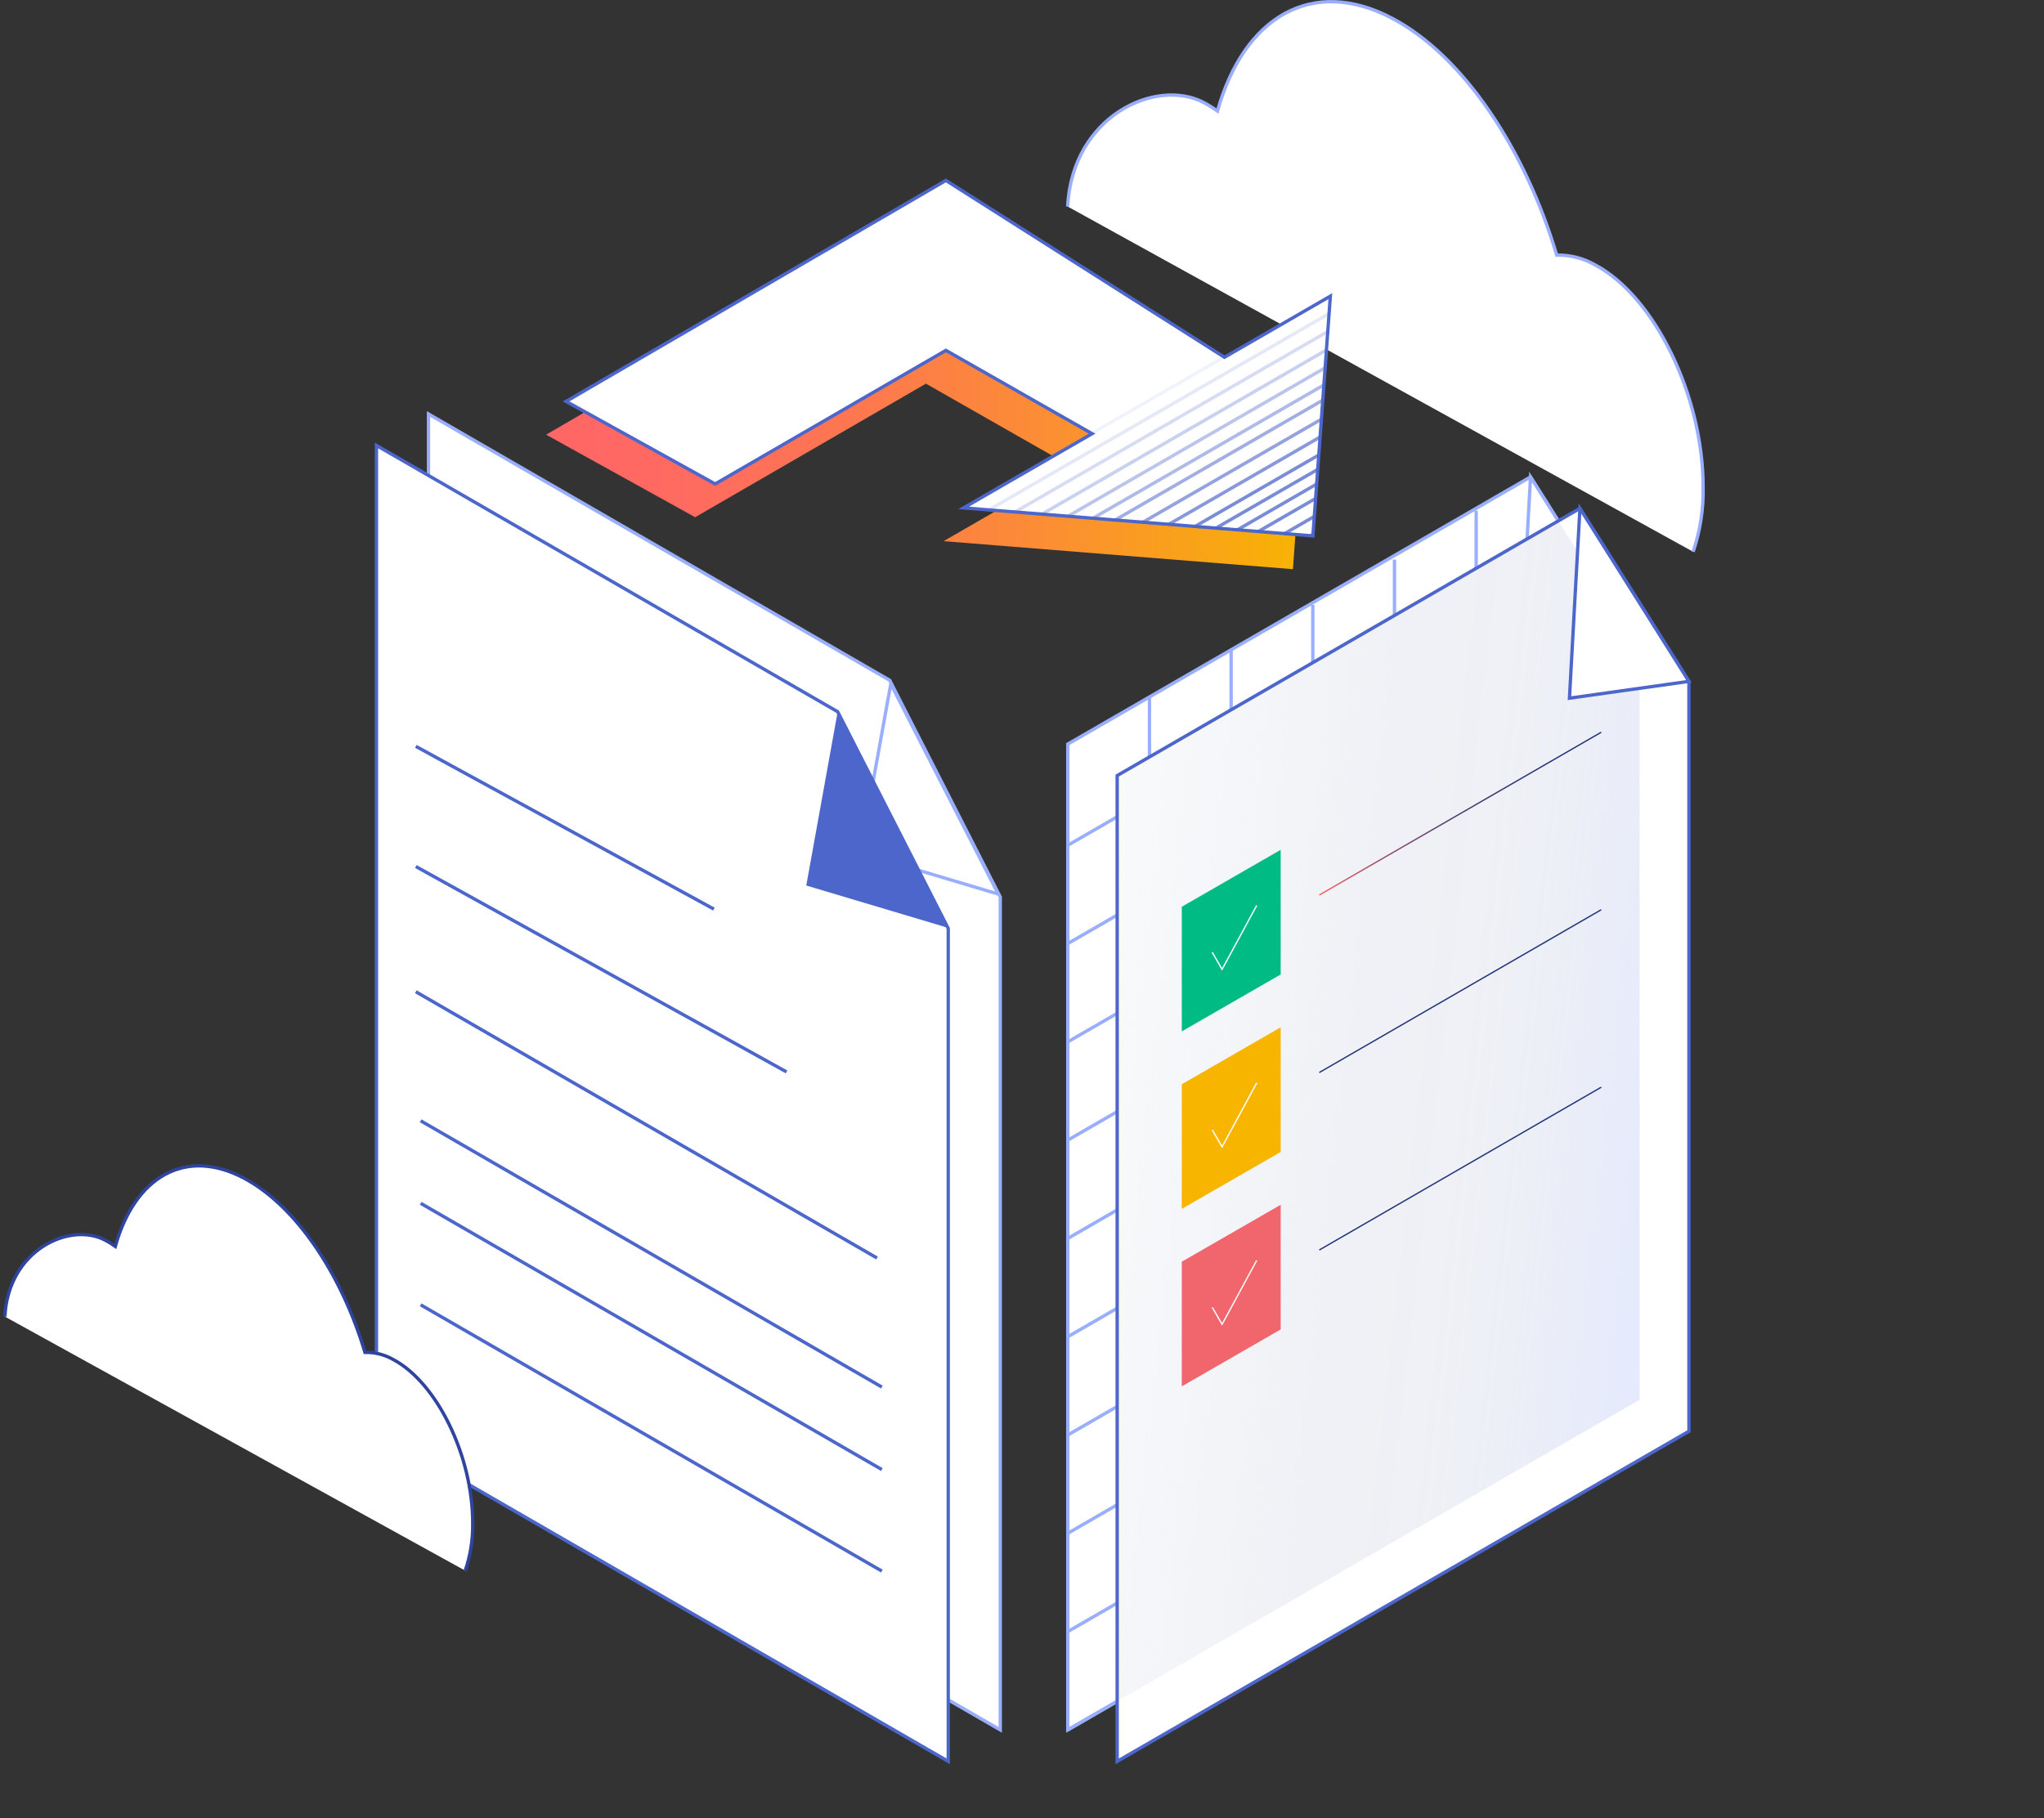
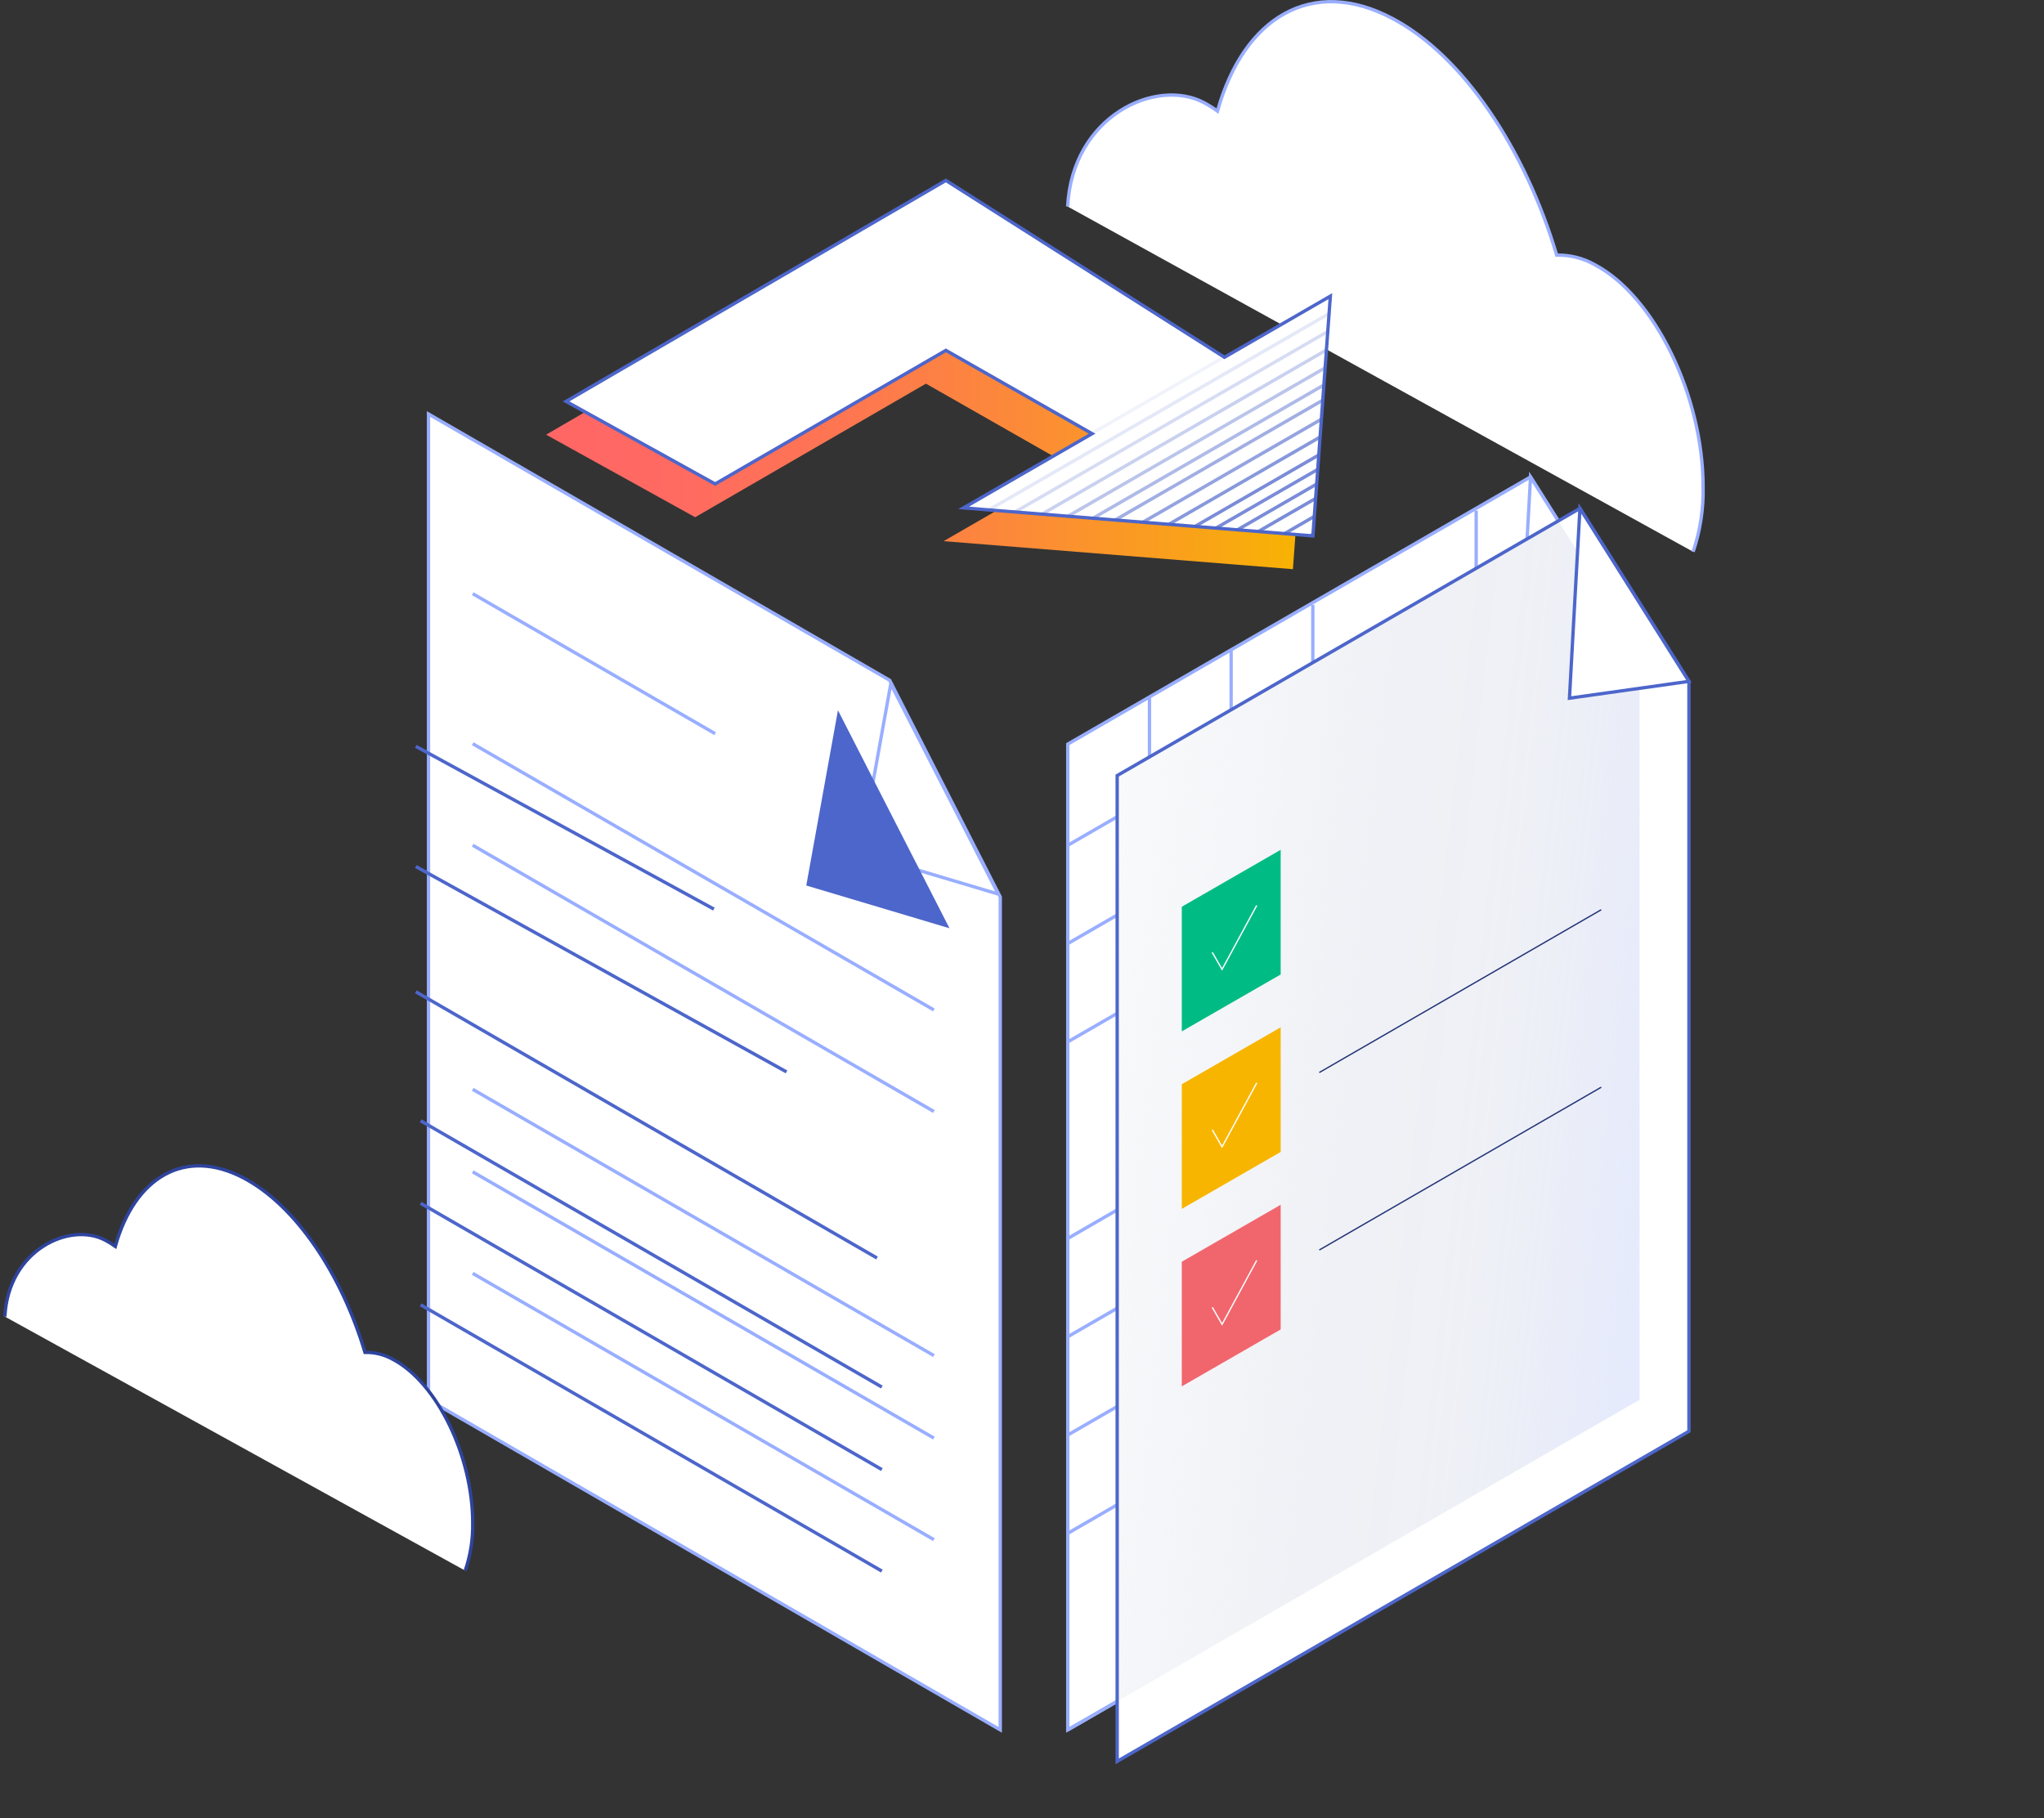
<svg xmlns="http://www.w3.org/2000/svg" xmlns:xlink="http://www.w3.org/1999/xlink" fill="none" height="363" viewBox="0 0 408 363" width="408">
  <rect x="0" y="0" width="408" height="363" fill="#333333" stroke="none" />
  <linearGradient id="a" gradientUnits="userSpaceOnUse" x1="109.01" x2="261.565" y1="113.635" y2="113.635">
    <stop offset="0" stop-color="#f66" />
    <stop offset=".17" stop-color="#ff6a61" />
    <stop offset=".39" stop-color="#fe7651" />
    <stop offset=".62" stop-color="#fc8a38" />
    <stop offset=".87" stop-color="#f9a515" />
    <stop offset="1" stop-color="#f8b500" />
  </linearGradient>
  <linearGradient id="b" gradientUnits="userSpaceOnUse" x1="354.038" x2="215.029" y1="112.973" y2="97.262">
    <stop offset="0" stop-color="#99aeff" stop-opacity=".5" />
    <stop offset=".01" stop-color="#9eb2fe" stop-opacity=".54" />
    <stop offset=".05" stop-color="#b0bff9" stop-opacity=".66" />
    <stop offset=".1" stop-color="#becaf5" stop-opacity=".77" />
    <stop offset=".15" stop-color="#cad3f2" stop-opacity=".85" />
    <stop offset=".21" stop-color="#d4daef" stop-opacity=".92" />
    <stop offset=".27" stop-color="#dadfed" stop-opacity=".96" />
    <stop offset=".36" stop-color="#dee2ec" stop-opacity=".99" />
    <stop offset=".51" stop-color="#dfe3ec" />
    <stop offset="1" stop-color="#dfe3ec" stop-opacity=".2" />
  </linearGradient>
  <linearGradient id="c">
    <stop offset="0" stop-color="#fa6466" />
    <stop offset=".11" stop-color="#c8596a" />
    <stop offset=".22" stop-color="#9b4f6d" />
    <stop offset=".33" stop-color="#764770" />
    <stop offset=".44" stop-color="#584072" />
    <stop offset=".56" stop-color="#403a74" />
    <stop offset=".68" stop-color="#303675" />
    <stop offset=".82" stop-color="#263476" />
    <stop offset="1" stop-color="#233477" />
  </linearGradient>
  <linearGradient id="d" gradientUnits="userSpaceOnUse" x1="263.274" x2="319.687" xlink:href="#c" y1="162.439" y2="162.439" />
  <linearGradient id="e" gradientUnits="userSpaceOnUse" x1="65.562" x2="65.822" xlink:href="#c" y1="197.872" y2="197.872" />
  <linearGradient id="f" gradientUnits="userSpaceOnUse" x1="65.562" x2="65.822" xlink:href="#c" y1="233.306" y2="233.306" />
  <path d="m337.962 110.154c1.409-4.151 2.084-8.516 1.994-12.898 0-18.207-9.675-38.089-21.61-44.402-2.319-1.313-4.95-1.976-7.615-1.92-6.292-21.131-18.606-39.757-32.806-47.259-15.994-8.466-29.636-.299-34.912 18.506-.847-.618-1.735-1.177-2.658-1.675-9.596-5.083-26.328 2.658-27.245 20.726" fill="#fff" />
  <path d="m337.962 110.154c1.409-4.151 2.084-8.516 1.994-12.898 0-18.207-9.675-38.089-21.61-44.402-2.319-1.313-4.95-1.976-7.615-1.92-6.292-21.131-18.606-39.757-32.806-47.259-15.994-8.466-29.636-.299-34.912 18.506-.847-.618-1.735-1.177-2.658-1.675-9.596-5.083-26.328 2.658-27.245 20.726" stroke="#99aeff" stroke-width=".664" />
  <path d="m109.01 86.783 29.75 16.479 46.063-26.666 29.184 16.632-25.656 14.812 69.725 5.595 3.489-47.87-21.138 12.207-55.604-35.305z" fill="url(#a)" />
  <g stroke-width=".664">
    <path d="m112.997 80.138 29.75 16.48 46.062-26.666 29.185 16.632-25.656 14.811 69.725 5.596 3.489-47.871-21.138 12.207-55.605-35.305z" fill="#fff" stroke="#4d66cb" />
    <g opacity=".75" stroke="#4d66cb">
      <path d="m262.349 103.103-5.96 3.435h-.007" />
      <path d="m262.09 106.665-.518.292" />
      <path d="m263.034 93.714-20.333 11.728" />
      <path d="m262.608 99.514-11.449 6.605" />
      <path d="m263.241 90.836-24.726 14.267" />
      <path d="m262.821 96.637-15.841 9.15h-.007" />
      <path d="m263.765 83.692-35.657 20.573h-.007" opacity=".8" />
      <path d="m263.506 87.254h-.007l-30.207 17.43" opacity=".9" />
      <path d="m264.038 79.892-41.458 23.935h-.007" opacity=".7" />
      <path d="m264.257 76.861-46.143 26.627" opacity=".6" />
      <path d="m264.768 69.871-56.801 32.78" opacity=".4" />
      <path d="m264.509 73.433-51.352 29.636h-.007" opacity=".5" />
      <path d="m265.041 66.183-62.45 36.035" opacity=".3" />
      <path d="m244.342 71.287-26.427 15.25" opacity=".1" />
      <path d="m265.3 62.602-67.931 39.198" opacity=".2" />
    </g>
    <path d="m327.264 129.749v149.717l-16.307 9.409v.007h-.007l-16.293 9.403v.006h-.007l-16.3 9.416-16.3 9.416-16.307 9.416-16.3 9.409-16.306 9.416v-196.803l92.371-53.339 5.449 8.645 3.887 6.166 9.064 14.387z" fill="#fff" stroke="#99aeff" />
    <path d="m310.957 288.883v-.007-19.616-19.623-19.622-19.623-19.622-19.623-19.622-19.477-.146-19.622-8.413" stroke="#99aeff" />
    <path d="m294.657 101.939v19.756 19.622 19.623 19.623 19.622 19.623 19.622 19.623 19.616 19.622" stroke="#99aeff" />
-     <path d="m278.35 111.715v19.396 19.623 19.623 19.622 19.623 19.622 19.623 19.622 19.616 19.623" stroke="#99aeff" />
    <path d="m262.051 120.771v19.749 19.623 19.622 19.623 19.622 19.623 19.623 19.622 19.623 19.622" stroke="#99aeff" />
    <path d="m245.744 129.749v20.187 19.623 19.622 19.623 19.623 19.622 19.623 19.622 19.623 19.622" stroke="#99aeff" />
    <path d="m229.444 139.311v20.041 19.622 19.623 19.622 19.623 19.622 19.623 19.623 19.615 19.623" stroke="#99aeff" />
    <path d="m327.264 279.466-16.307 9.416-16.3 9.409-16.307 9.416-16.3 9.416-16.307 9.416-16.3 9.409-16.306 9.416" stroke="#99aeff" />
-     <path d="m213.137 325.742 114.127-65.905" stroke="#99aeff" />
    <path d="m213.137 306.119 114.127-65.904" stroke="#99aeff" />
    <path d="m213.137 286.496 114.127-65.904" stroke="#99aeff" />
    <path d="m213.137 266.874 114.127-65.904" stroke="#99aeff" />
    <path d="m213.137 247.251 114.127-65.904" stroke="#99aeff" />
-     <path d="m213.137 227.629 114.127-65.904" stroke="#99aeff" />
    <path d="m213.137 208.006 114.127-65.898" stroke="#99aeff" />
    <path d="m323.908 124.42-12.951 7.482-.339.193-15.961 9.216-16.307 9.416-16.3 9.416-48.913 28.241-.007.007" stroke="#99aeff" />
    <path d="m314.844 110.033-3.887 2.246-6.605 3.808v.006l-9.695 5.595-16.307 9.416-16.3 9.416-48.913 28.241-.007.007" stroke="#99aeff" />
    <path d="m327.264 129.749-16.306 2.299-.339.047-7.203 1.016.936-17.024 1.157-20.865 5.449 8.645 3.887 6.166 9.064 14.387z" fill="#fff" stroke="#99aeff" />
  </g>
  <path d="m337.125 136.029v149.718l-16.307 9.409v.006h-.006l-16.294 9.403v.007l-16.306 9.416-16.3 9.415-16.307 9.416-16.3 9.41-16.307 9.416v-196.804l88.046-50.841 4.326-2.498 5.448 8.645 3.888 6.167 9.063 14.386z" fill="#fff" />
  <path d="m327.264 129.743v149.717l-6.446 3.721-9.861 5.688v.007h-.006l-6.433 3.714-9.861 5.688v.007h-.006l-6.439 3.721-9.862 5.695-6.438 3.721-9.862 5.695-6.445 3.721-9.861 5.695-6.439 3.714-9.861 5.695-6.446 3.721v-184.822l88.046-50.841 3.801 6.027.046.08 5.489 8.705.438.697 3.09 4.904z" fill="url(#b)" opacity=".5" />
  <path clip-rule="evenodd" d="m337.125 136.029v149.718l-16.307 9.409v.006h-.006l-16.294 9.403v.007l-16.306 9.416-16.3 9.415-16.307 9.416-16.3 9.41-16.307 9.415v-196.803l88.046-50.841 4.326-2.498 5.448 8.645 3.888 6.167 9.063 14.386z" fill-rule="evenodd" stroke="#4d66cb" stroke-width=".664" />
  <path d="m337.125 136.029-16.307 2.299-.339.047-7.203 1.016.937-17.024 1.157-20.865 5.448 8.645 3.888 6.167 9.063 14.386z" fill="#fff" stroke="#4d66cb" stroke-width=".664" />
  <path d="m199.661 179.088v166.276l-114.127-65.904v-196.804l16.306 9.416 16.3 9.409 16.307 9.416 16.3 9.416 16.307 9.416 10.539 6.087z" fill="#fff" stroke="#99aeff" stroke-width=".664" />
  <path d="m94.352 148.475 92.059 53.159z" fill="#fff" />
  <path d="m94.352 148.475 92.059 53.159" stroke="#99aeff" stroke-width=".664" />
  <path d="m142.753 146.475-48.401-27.949" stroke="#99aeff" stroke-width=".664" />
  <path d="m94.352 168.748 92.059 53.16z" fill="#fff" />
  <path d="m94.352 168.748 92.059 53.16" stroke="#99aeff" stroke-width=".664" />
  <path d="m94.352 217.476 92.059 53.159z" fill="#fff" />
  <path d="m94.352 217.476 92.059 53.159" stroke="#99aeff" stroke-width=".664" />
  <path d="m94.352 233.948 92.059 53.16z" fill="#fff" />
  <path d="m94.352 233.948 92.059 53.16" stroke="#99aeff" stroke-width=".664" />
  <path d="m94.352 254.223 92.059 53.159z" fill="#fff" />
  <path d="m94.352 254.223 92.059 53.159" stroke="#99aeff" stroke-width=".664" />
  <path d="m199.262 178.496-27.55-8.219 6.094-33.73z" fill="#fff" stroke="#99aeff" stroke-width=".664" />
-   <path d="m189.275 185.367v166.277l-114.127-65.905v-196.804l16.307 9.416 16.3 9.41 16.306 9.416 16.3 9.415 16.307 9.416 10.539 6.087z" fill="#fff" stroke="#4d66cb" stroke-width=".664" />
  <path d="m83.966 223.762 92.059 53.159z" fill="#fff" />
  <path d="m83.966 223.762 92.059 53.159" stroke="#4d66cb" stroke-width=".664" />
  <path d="m83 198 92.059 53.16z" fill="#fff" />
  <path d="m83 198 92.059 53.16" stroke="#4d66cb" stroke-width=".664" />
  <path d="m83 173 74 41z" fill="#fff" />
  <path d="m83 173 74 41" stroke="#4d66cb" stroke-width=".664" />
  <path d="m83 149 59.5 32.5z" fill="#fff" />
  <path d="m83 149 59.5 32.5" stroke="#4d66cb" stroke-width=".664" />
  <path d="m83.966 240.234 92.059 53.16z" fill="#fff" />
  <path d="m83.966 240.234 92.059 53.16" stroke="#4d66cb" stroke-width=".664" />
  <path d="m83.966 260.502 92.059 53.16z" fill="#fff" />
  <path d="m83.966 260.502 92.059 53.16" stroke="#4d66cb" stroke-width=".664" />
  <path d="m188.876 184.782-27.557-8.226 6.094-33.73z" fill="#4d66cb" stroke="#4d66cb" stroke-width=".664" />
  <path d="m92.863 313.574c1.045-3.052 1.551-6.263 1.495-9.489 0-13.402-7.123-28.035-15.901-32.679-1.708-.967-3.646-1.454-5.608-1.409-4.651-15.556-13.709-29.238-24.148-34.786-11.768-6.227-21.802-.22-25.689 13.622-.634-.457-1.3-.868-1.994-1.23-7.064-3.741-19.377 1.934-20.048 15.251" fill="#fff" />
  <path d="m92.863 313.574c1.045-3.052 1.551-6.263 1.495-9.489 0-13.402-7.123-28.035-15.901-32.679-1.708-.967-3.646-1.454-5.608-1.409-4.651-15.556-13.709-29.238-24.148-34.786-11.768-6.227-21.802-.22-25.689 13.622-.634-.457-1.3-.868-1.994-1.23-7.064-3.741-19.377 1.934-20.048 15.251" stroke="#2e449e" stroke-width=".664" />
  <path d="m255.635 169.662v24.888l-19.739 11.364v-24.887z" fill="#00bc84" />
  <path d="m241.975 190.133 1.963 3.396 6.911-12.761" stroke="#fff" stroke-miterlimit="10" stroke-width=".26" />
-   <path d="m263.339 178.689 56.283-32.501" stroke="url(#d)" stroke-miterlimit="10" stroke-width=".26" />
  <path d="m255.635 205.095v24.887l-19.739 11.365v-24.885z" fill="#f8b500" />
  <path d="m241.975 225.566 1.963 3.395 6.911-12.761" stroke="#fff" stroke-miterlimit="10" stroke-width=".26" />
  <path d="m263.339 214.123 56.283-32.501" stroke="url(#e)" stroke-miterlimit="10" stroke-width=".26" />
  <path d="m255.635 240.528v24.888l-19.739 11.367v-24.887z" fill="#f1666d" />
  <path d="m241.975 260.999 1.963 3.398 6.911-12.763" stroke="#fff" stroke-miterlimit="10" stroke-width=".26" />
  <path d="m263.339 249.559 56.283-32.503" stroke="url(#f)" stroke-miterlimit="10" stroke-width=".26" />
</svg>